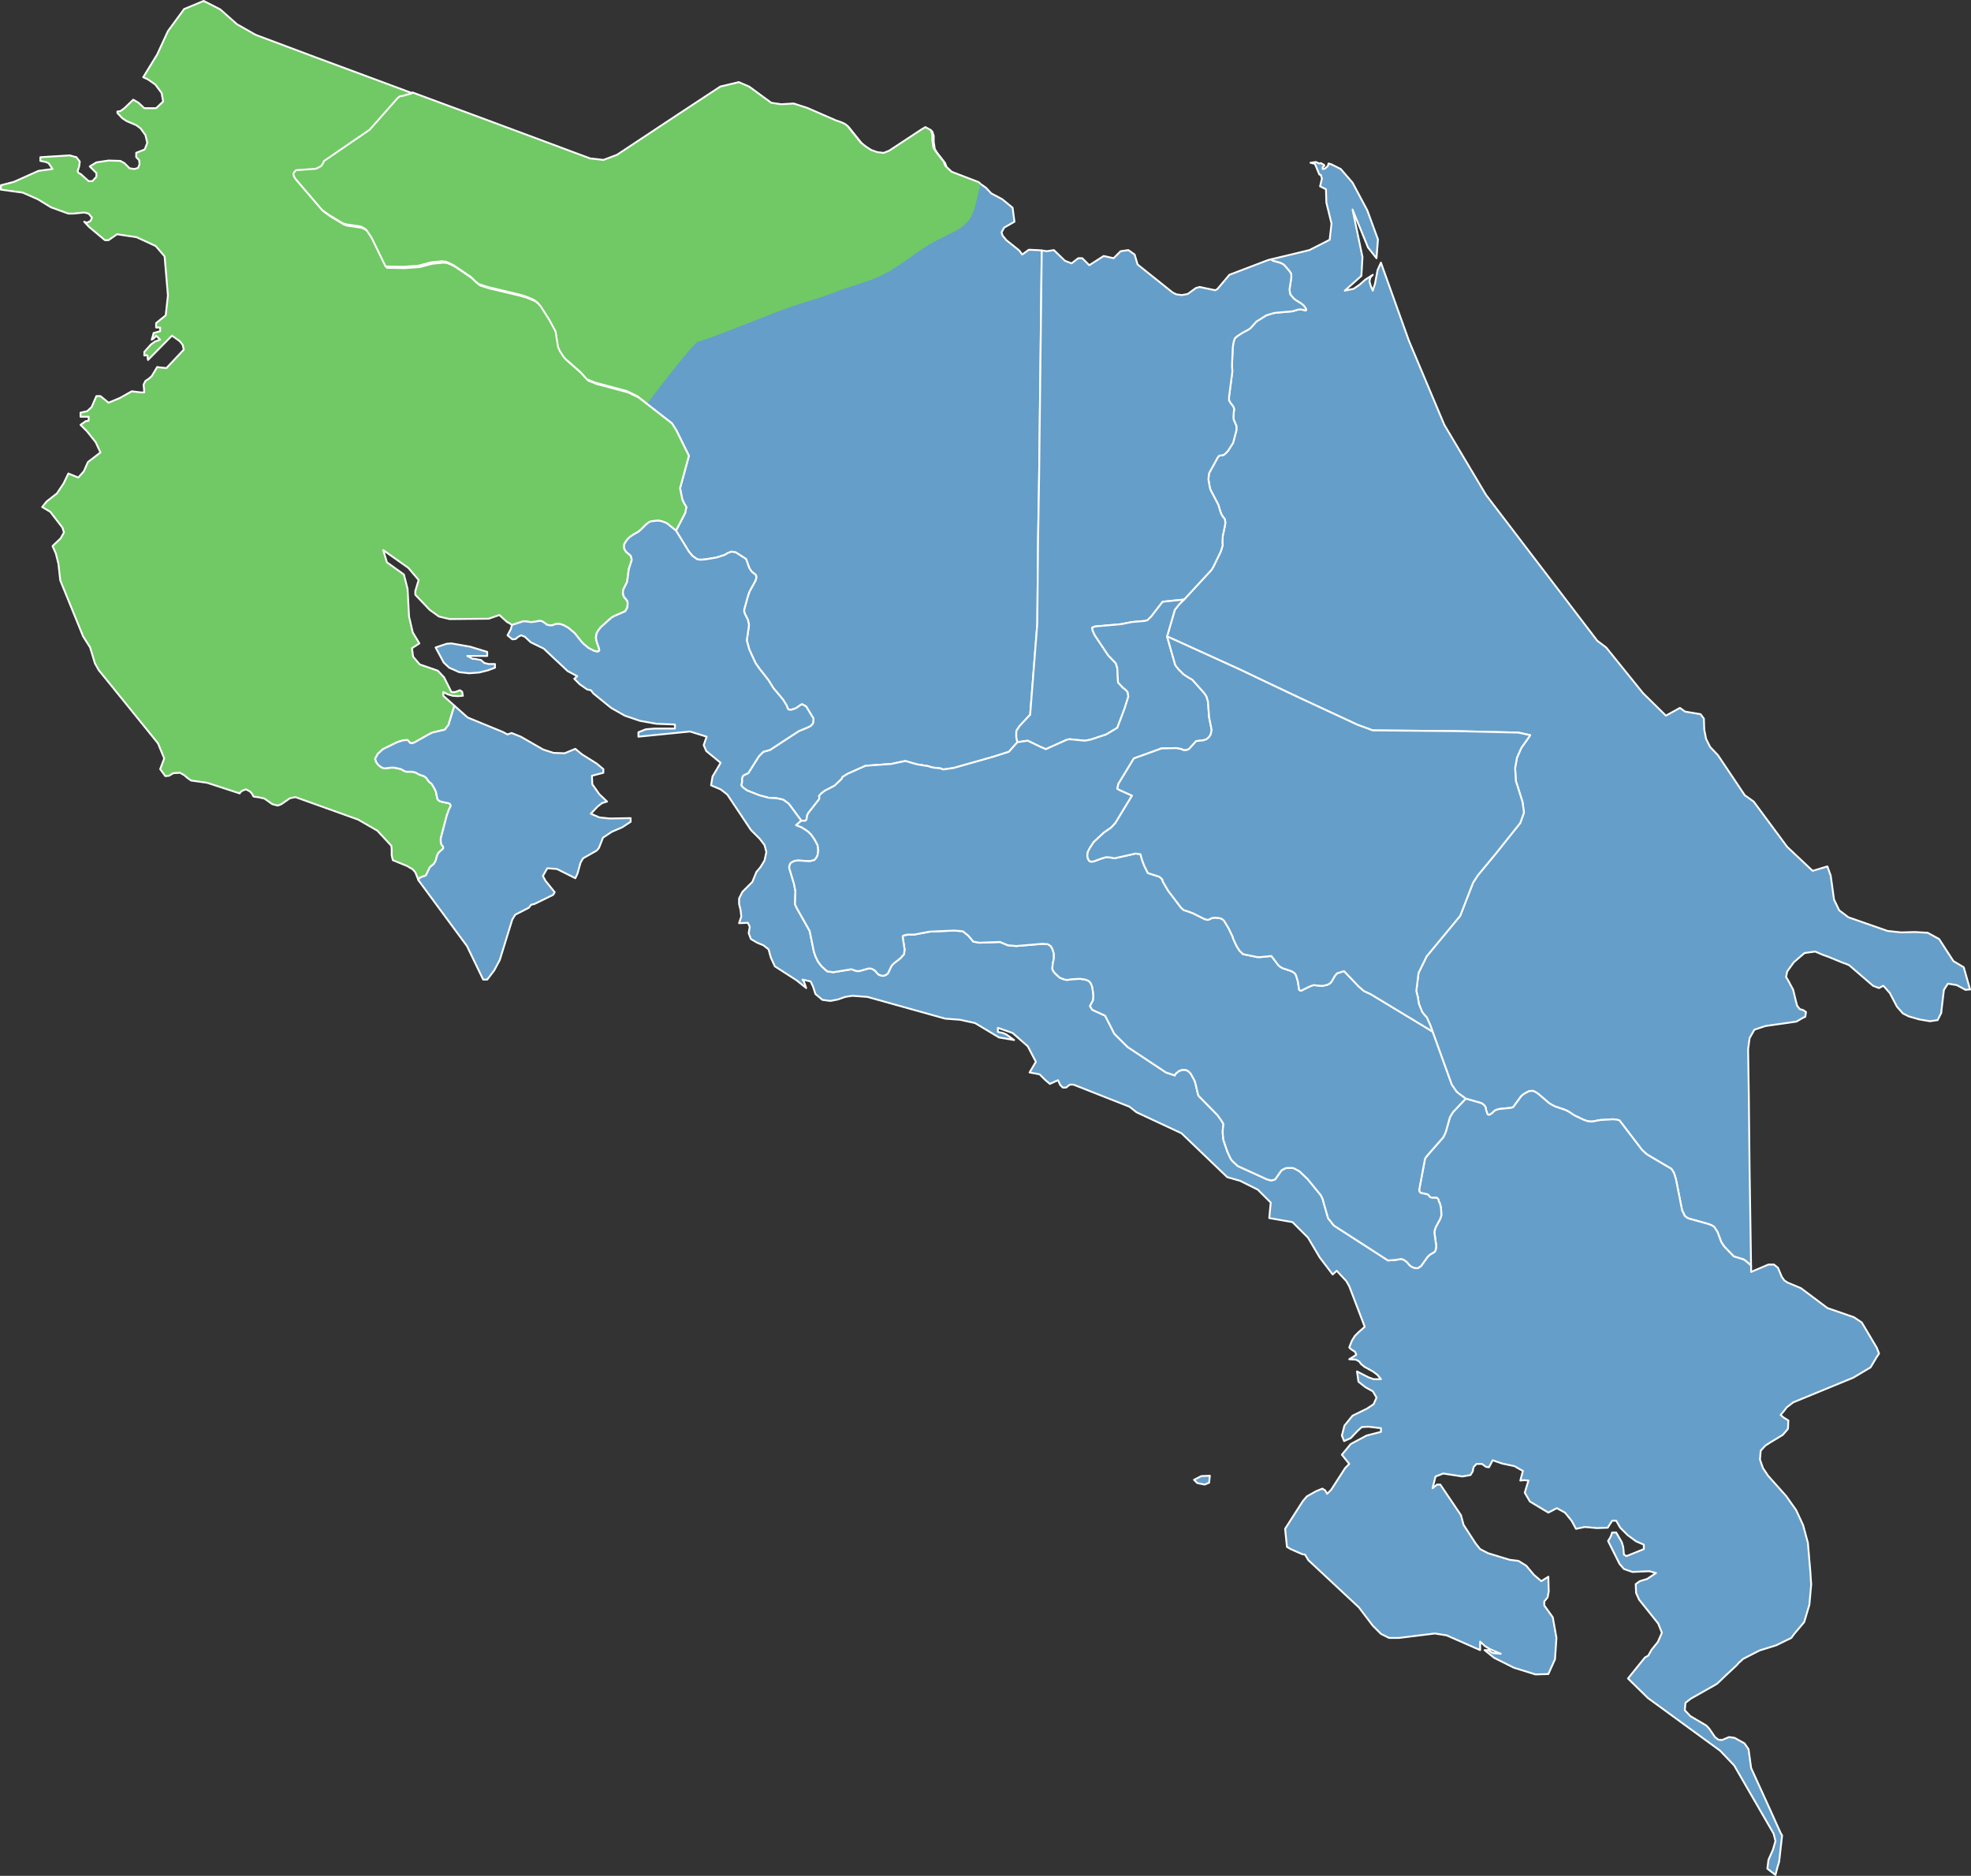
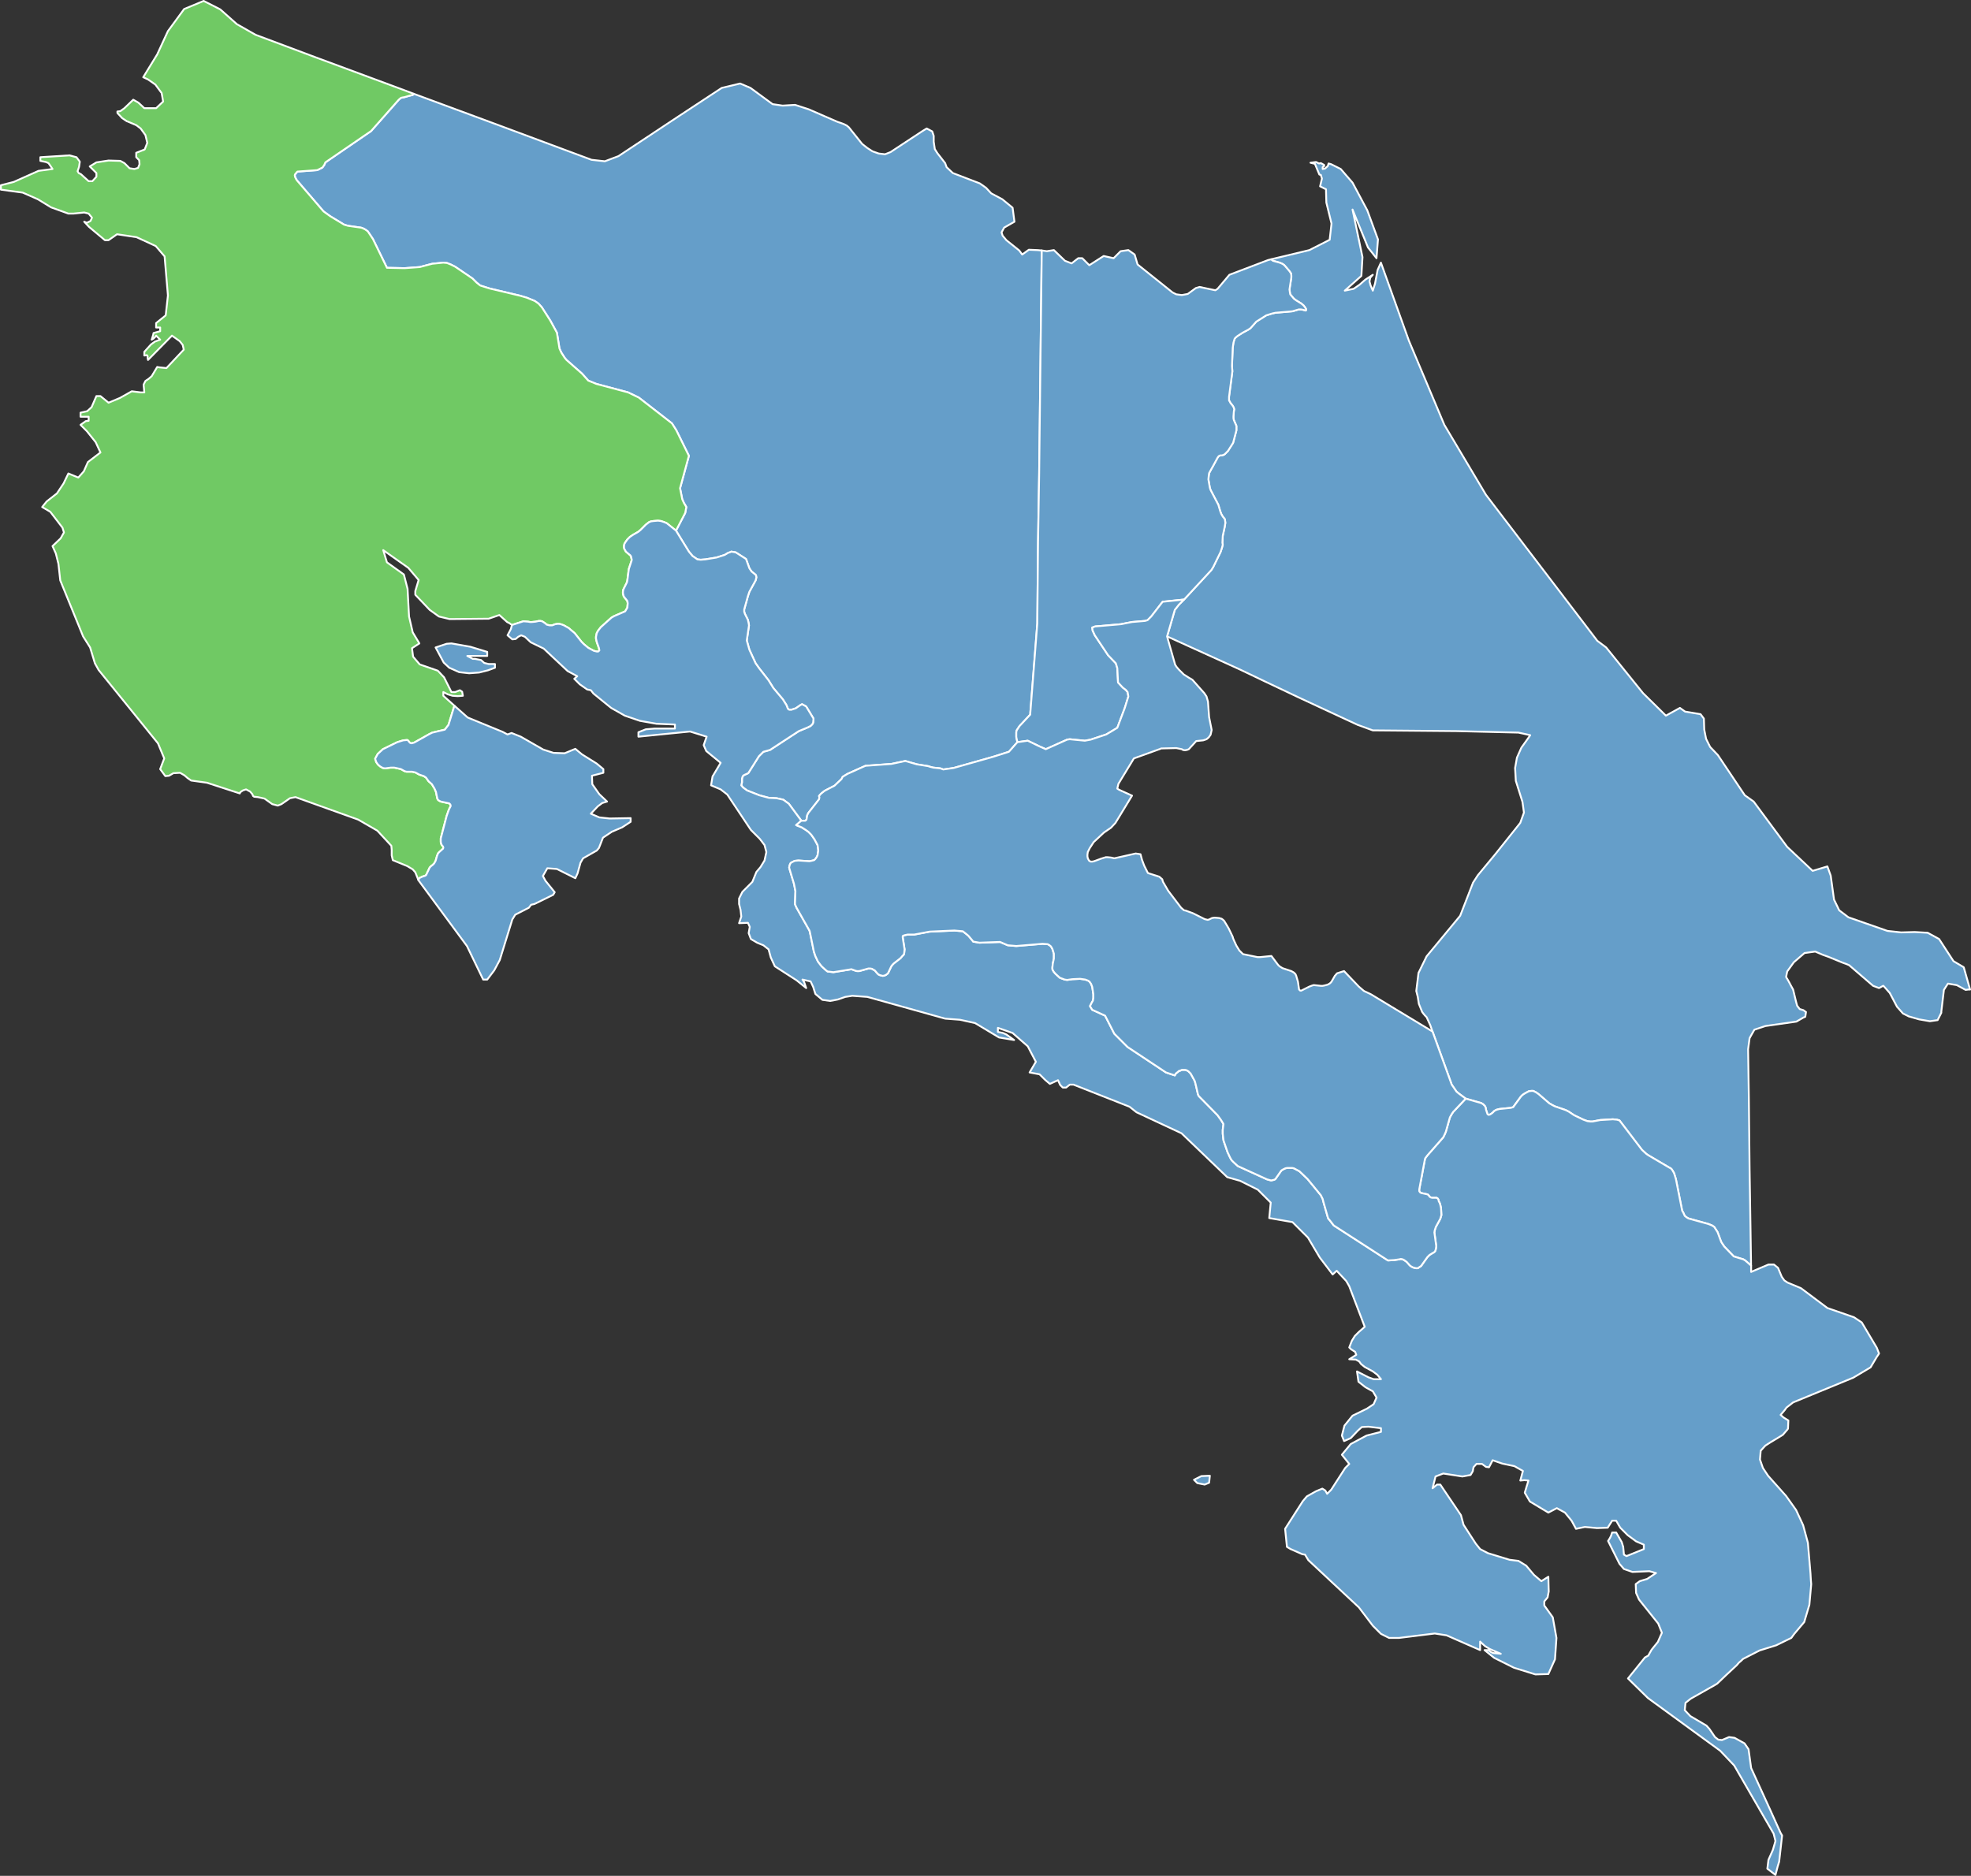
<svg xmlns="http://www.w3.org/2000/svg" xmlns:ns1="http://sodipodi.sourceforge.net/DTD/sodipodi-0.dtd" xmlns:ns2="http://www.inkscape.org/namespaces/inkscape" baseprofile="tiny" fill="#6f9c76" height="508.9" stroke="#ffffff" stroke-linecap="round" stroke-linejoin="round" stroke-width="0.5" version="1.2" viewbox="0 0 1000 1000" width="534.6" id="svg29" ns1:docname="MapaCr.svg" ns2:version="1.2.1 (9c6d41e410, 2022-07-14)" xml:space="preserve">
  <rect width="100%" height="100%" fill="#333333" stroke="none" />
  <defs id="defs33">
    <clipPath clipPathUnits="userSpaceOnUse" id="clipPath466">
-       <path style="fill:none;stroke:#000000;stroke-width:1px;stroke-linecap:butt;stroke-linejoin:miter;stroke-opacity:1" d="m -124.343,54.306 -134.83,-1.498 -7.491,62.921 85.767,48.314 32.209,-1.873 14.232,-12.734 c 0,0 13.108,-17.603 15.356,-18.726 2.247,-1.124 -6.367,2.996 6.367,-1.873 12.734,-4.869 15.73,-6.367 23.221,-8.614 7.491,-2.247 4.869,-1.873 11.985,-4.12 7.116,-2.247 8.989,-2.996 17.228,-8.989 8.24,-5.992 13.857,-5.243 15.73,-12.359 1.873,-7.116 1.873,-7.491 1.498,-16.479 -0.375,-8.989 2.996,-15.356 -3.371,-18.726 -6.367,-3.371 -13.483,-8.989 -22.846,-8.989 -9.363,0 -21.723,-0.749 -23.97,-0.749 -2.247,0 -12.359,1.498 -14.981,1.873 -2.622,0.375 -16.105,2.622 -16.105,2.622 z" id="path468" />
-     </clipPath>
+       </clipPath>
  </defs>
  <ns1:namedview id="namedview31" pagecolor="#505050" bordercolor="#eeeeee" borderopacity="1" ns2:showpageshadow="0" ns2:pageopacity="0" ns2:pagecheckerboard="0" ns2:deskcolor="#505050" showgrid="false" ns2:zoom="1.3350176" ns2:cx="228.83593" ns2:cy="232.5812" ns2:window-width="1920" ns2:window-height="1001" ns2:window-x="-9" ns2:window-y="-9" ns2:window-maximized="1" ns2:current-layer="features" />
  <g id="features" transform="translate(-179.834,-322.4)" style="display:inline">
    <path d="m 462.384,390.35 v 0.7 l -0.4,34.3 -0.3,25.8 -0.3,18.4 -0.2,22 -1.9,24.3 v 0.4 l -2.9,3.1 -0.8,1.2 -0.1,0.5 v 0.5 0.8 l 0.3,1.4 -2.3,2.6 -4.4,1.4 -10.6,3 -2.8,0.4 -0.8,-0.3 -1.9,-0.2 -0.8,-0.2 -0.6,-0.2 -3.1,-0.5 -3.1,-0.9 -3.8,0.8 -7,0.5 -4.9,2.2 -1.3,0.8 -0.1,0.2 -0.2,0.4 -1.9,1.8 -2.7,1.4 -1,0.8 -0.5,0.6 0.1,0.4 -0.1,0.5 -2.9,3.7 -0.3,0.6 -0.2,1.2 -0.3,0.3 h -1.1 l -3.4,-4.6 -1.5,-1.1 -1.8,-0.4 -2.1,-0.1 -2.6,-0.7 -3.3,-1.3 -1.1,-0.8 -0.5,-0.6 0.2,-0.8 v -1 l 0.1,-0.4 0.2,-0.4 0.3,-0.2 1.1,-0.5 2.9,-4.6 1.2,-1.2 1.8,-0.5 7.8,-5.1 2.4,-1 0.8,-0.4 0.5,-0.5 0.2,-0.4 0.1,-1.1 -2,-3.3 -1.1,-0.6 -0.4,0.2 -1.3,0.9 -1.2,0.4 h -0.5 l -0.3,-0.1 -0.2,-0.3 -0.2,-0.5 -0.1,-0.3 -1,-1.6 -2.6,-3.1 -1.3,-2.1 -2.5,-3.2 -1,-1.4 -1.7,-3.7 -0.7,-2.5 0.6,-4.1 -0.1,-0.6 -0.2,-0.9 -0.8,-1.6 -0.2,-0.6 v -0.6 l 1,-3.6 0.4,-1.2 1.7,-3.1 0.2,-0.8 -0.1,-0.6 -0.2,-0.2 -1,-0.8 -0.6,-0.9 -0.9,-2.5 -2.8,-1.8 -1.2,-0.2 -0.4,0.2 -0.4,0.1 -1,0.6 -2.2,0.7 -3,0.5 -1.3,0.1 -0.9,-0.1 -1,-0.7 -0.3,-0.2 -1,-1.2 -3.5,-5.7 2.5,-4.8 0.3,-1.6 -0.4,-0.7 -0.2,-0.3 -0.5,-1.1 -0.6,-3 2.4,-8.8 -3.4,-6.9 -1.2,-1.9 -9,-7 -2.9,-1.4 -8.6,-2.3 -2.2,-0.9 -1.7,-1.9 -4.2,-3.7 -0.5,-0.6 -0.9,-1.4 -0.5,-1.1 -0.7,-4.3 -1.8,-3.3 -2.3,-3.6 -0.9,-1 -1,-0.7 -2.2,-0.9 -1.7,-0.5 -8.4,-2 -2.5,-0.8 -1,-0.8 -1.1,-1.1 -4.7,-3.2 -1.2,-0.6 -1,-0.4 -1,-0.1 -1,0.1 -2,0.2 -3.4,0.9 -4.1,0.3 -4.8,-0.1 -3.8,-7.8 -1.4,-2.1 -0.7,-0.5 -0.4,-0.2 -0.4,-0.2 -0.4,-0.1 -3.5,-0.5 -1,-0.3 -3.8,-2.3 -1.8,-1.3 -7.2,-8.4 -0.2,-0.3 -0.3,-0.6 -0.1,-0.5 0.1,-0.3 0.6,-0.7 5.4,-0.4 1.4,-0.7 0.5,-0.7 0.3,-0.7 12.4,-8.5 7.5,-8.5 0.6,-0.5 0.4,-0.1 0.6,-0.1 1,-0.3 1.2,-0.3 0.3,-0.3 22.7,8.4 25.5,9.5 3.6,0.4 3.7,-1.4 16.3,-10.8 11.7,-7.7 5,-1.2 2.8,1.2 6,4.4 2.7,0.4 3.4,-0.2 3.7,1.2 7.8,3.4 0.9,0.3 0.8,0.3 0.8,0.4 0.6,0.5 3.6,4.5 1.4,1.1 1.4,0.9 1.7,0.6 1.7,0.2 1.5,-0.6 8.5,-5.6 1.3,-0.8 1.5,0.8 0.4,1.2 v 1.6 l 0.3,2 0.7,1.1 2.1,2.7 0.4,1.1 1.7,1.6 7.3,2.8 1.7,1.2 1.4,1.5 3,1.6 2.8,2.3 0.5,3.8 -2.1,1.2 -0.7,0.4 -0.7,1.3 0.3,0.9 0.6,0.7 0.4,0.5 3.5,2.8 0.8,1.1 1.8,-1.3 2.4,0.1 z" id="CRA" name="Alajuela" style="fill:#659ec9;fill-opacity:1" />
    <path d="m 292.084,347.85 -0.3,0.3 -1.2,0.3 -1,0.3 -0.6,0.1 -0.4,0.1 -0.6,0.5 -7.5,8.5 -12.4,8.5 -0.3,0.7 -0.5,0.7 -1.4,0.7 -5.4,0.4 -0.6,0.7 -0.1,0.3 0.1,0.5 0.3,0.6 0.2,0.3 7.2,8.4 1.8,1.3 3.8,2.3 1,0.3 3.5,0.5 0.4,0.1 0.4,0.2 0.4,0.2 0.7,0.5 1.4,2.1 3.8,7.8 4.8,0.1 4.1,-0.3 3.4,-0.9 2,-0.2 1,-0.1 1,0.1 1,0.4 1.2,0.6 4.7,3.2 1.1,1.1 1,0.8 2.5,0.8 8.4,2 1.7,0.5 2.2,0.9 1,0.7 0.9,1 2.3,3.6 1.8,3.3 0.7,4.3 0.5,1.1 0.9,1.4 0.5,0.6 4.2,3.7 1.7,1.9 2.2,0.9 8.6,2.3 2.9,1.4 9,7 1.2,1.9 3.4,6.9 -2.4,8.8 0.6,3 0.5,1.1 0.2,0.3 0.4,0.7 -0.3,1.6 -2.5,4.8 -2.5,-2 -0.7,-0.3 -0.9,-0.3 -0.8,-0.1 -1.2,0.1 -0.7,0.1 -0.5,0.2 -0.9,0.7 -1.4,1.4 -0.6,0.5 -1.4,0.8 -0.9,0.6 -0.7,0.7 -0.5,0.7 -0.3,0.5 -0.1,0.5 v 0.5 l 0.1,0.4 0.2,0.3 0.2,0.4 1.2,1 0.2,0.3 0.1,0.5 0.1,0.4 -0.1,0.4 -0.7,2.1 -0.4,3.1 -0.1,0.5 -1,2 -0.1,0.6 v 0.4 l 0.1,0.4 0.1,0.4 0.2,0.3 0.5,0.6 0.3,0.4 0.1,0.6 -0.1,1.2 -0.3,0.5 -0.3,0.5 -3,1.3 -0.7,0.4 -2.9,2.6 -0.7,0.9 -0.4,0.7 -0.2,1 v 0.5 l 0.2,0.9 0.6,1.7 0.1,0.6 -0.3,0.3 h -0.4 l -0.4,-0.1 -0.4,-0.1 -1.5,-0.8 -1.2,-1 -0.6,-0.6 -1.9,-2.4 -1.2,-1 -0.3,-0.3 -1.4,-0.8 -0.8,-0.3 -0.5,-0.1 h -0.5 l -0.6,0.1 -0.8,0.3 h -0.3 -0.4 l -0.4,-0.1 -0.4,-0.1 -0.3,-0.3 -0.6,-0.4 -0.3,-0.2 -0.5,-0.1 h -0.4 l -0.9,0.2 -1,0.1 h -0.5 l -0.5,-0.1 -1.3,-0.1 -3.1,1 -0.7,-0.5 -0.6,-0.3 -2.1,-1.9 -2.9,1 -10.6,0.1 -2.9,-0.7 -2.5,-1.8 -3.9,-4.1 v -1 l 0.9,-3 -2.8,-3.3 -6.8,-4.8 1,3.3 4.6,3.3 1,3.9 0.4,7.5 1,4.3 1.8,3 -2,1.3 0.3,2.3 1.8,2.1 4.9,1.7 1.7,1.8 2,4 h 1 l 1.3,-0.5 0.6,0.4 0.2,1.1 -1.4,0.1 -1.4,-0.1 -1.3,-0.4 -1.2,-0.6 v 1 l 3,2.7 -1.6,5.2 -1,1.3 -3.4,0.8 -0.8,0.4 -4.1,2.3 -0.7,0.2 -0.4,-0.1 -0.3,-0.3 -0.2,-0.3 -0.3,-0.2 -1.1,0.1 -1.6,0.5 -3.9,1.9 -1.4,1.3 -0.7,1.3 0.3,0.9 0.5,0.7 0.6,0.5 0.7,0.4 0.6,0.1 1.5,-0.2 h 0.5 0.5 l 1.4,0.3 0.4,0.1 0.7,0.4 0.4,0.2 0.4,0.1 h 1.5 l 0.9,0.2 1.1,0.6 1.2,0.4 0.3,0.2 0.3,0.2 0.7,1 0.9,0.8 0.4,0.7 0.2,0.3 0.2,0.4 0.3,0.7 0.2,1 0.2,0.9 0.2,0.3 0.3,0.2 0.4,0.2 2.3,0.5 0.3,0.3 0.1,0.4 -0.5,1 -0.6,1.7 -1.6,6.1 v 1 l 0.2,0.7 0.4,0.5 0.1,0.3 -0.1,0.3 -0.9,0.8 -0.4,0.4 -0.3,0.7 -0.4,1.4 -0.4,0.7 -0.4,0.4 -0.4,0.3 -0.4,0.4 -1,2.1 -0.4,0.2 -0.4,0.1 -0.9,0.4 -0.4,0.5 -0.8,-2 -0.7,-0.8 -1.5,-0.9 -3.9,-1.6 -0.3,-1.3 v -1.5 l -0.1,-1.1 -3.8,-4.1 -5.2,-3 -17,-6.1 -1.5,0.3 -2.3,1.6 -1,0.4 -1.5,-0.4 -2.1,-1.5 -1.8,-0.4 -1,-0.1 -0.3,-0.2 -0.2,-0.5 -0.6,-0.7 -1.1,-0.6 -0.9,0.3 -0.7,0.5 -0.1,0.3 -8.9,-2.9 -4.3,-0.6 -1,-0.7 -0.8,-0.7 -1.2,-0.7 -1.8,0.1 -1.2,0.7 -1,0.1 -1.4,-1.9 1.1,-2.9 -1.7,-4.1 -16.1,-19.9 -1,-1.8 -1.3,-4.3 -1.9,-3 -6.2,-15.2 -0.5,-4.5 -0.7,-2.8 -0.9,-2 2.2,-2.1 0.9,-1.6 -0.4,-1.3 -3.3,-4.3 -2.2,-1.3 1.2,-1.5 2.8,-2.2 1.8,-2.7 1.3,-2.7 2.7,1.1 1.5,-1.7 1.1,-2.5 3.4,-2.6 -1.3,-2.8 -2.4,-3 -1.7,-1.7 1,-0.7 0.4,-0.3 0.8,-0.1 v -1.1 h -2.2 v -1.1 l 1.8,-0.4 1.2,-1.1 1.3,-3 h 1.1 l 2.2,1.8 3.1,-1.3 3.2,-1.8 2.4,0.3 h 1 l -0.2,-2.1 0.5,-1 0.9,-0.6 0.8,-0.7 1.5,-2.5 0.5,0.1 2,0.2 4.7,-5 -0.3,-1.3 -0.8,-1 -2.1,-1.5 -6.5,6.6 -0.1,-0.5 v -0.5 l -0.2,-0.3 -0.7,0.1 v -1 l 1.8,-2 1.1,-0.8 1.4,-0.5 -1.1,-1.1 -0.1,0.2 -0.3,0.3 -0.3,0.3 -0.5,0.3 0.4,-1.3 0.1,-0.5 1.8,-0.5 v -1 h -1.1 v -1.2 l 2.6,-2.1 0.6,-5.4 -0.9,-10.6 -2.4,-2.8 -5.2,-2.4 -5.3,-0.8 -2.3,1.6 h -1 l -4.3,-3.6 -1.3,-1.4 0.7,0.3 1,-0.5 0.4,-0.9 -0.9,-1.1 -1.2,-0.3 -3,0.3 h -1.3 l -4.7,-1.7 -3.6,-2.2 -4.1,-1.8 -5.9,-0.8 v -1.2 l 3.5,-0.9 6.7,-3 3.8,-0.5 -0.6,-0.9 -0.5,-0.7 -0.7,-0.3 -1.5,-0.3 v -1 l 7.9,-0.5 1.9,0.5 0.9,1.2 -0.2,1.4 -0.4,1.2 0.3,0.5 0.6,0.3 2.1,1.9 h 1 l 1.1,-1.2 v -1 l -1.8,-1.8 1.8,-1.1 3.3,-0.5 3.2,0.1 1.1,0.6 1.4,1.4 1.3,0.2 1,-0.3 0.4,-1 -0.1,-1.1 -0.8,-0.8 v -1.2 l 2.3,-0.9 0.7,-1.8 -0.5,-2.1 -1.3,-1.8 -1.2,-0.9 -2.6,-1.1 -1.2,-0.8 -1.3,-1.4 v -0.4 l 0.8,-0.1 1.1,-0.8 2.4,-2.3 1.4,0.8 1.6,1.5 h 3.2 l 1.9,-1.8 -0.4,-2.3 -1.7,-2.3 -2,-1.4 -1.3,-0.6 3.8,-6.2 2.9,-6.3 4.4,-6 5.3,-2.2 4.5,2.3 4.5,4 5.1,2.9 16,6 21.3,7.9 z" id="CRG" name="Guanacaste" style="fill:#70c964;fill-opacity:1" />
    <path d="m 524.584,392.75 10.4,-2.5 5.5,-2.8 0.5,-4.4 -1.4,-5.7 -0.1,-3.6 -1.6,-0.8 0.5,-2.1 -0.3,-1 -0.4,-0.1 -1.2,-2.9 -1.2,-0.3 1.5,-0.2 0.8,0.4 0.5,-0.1 0.9,0.5 v 0.3 l -0.4,0.3 v 0.5 l 0.6,-0.1 0.8,-0.7 0.2,-0.7 0.7,0.2 2.6,1.3 3.2,3.7 4,7.5 2.9,7.9 -0.4,5.1 -2.3,-2.9 -4.2,-10.3 2.7,12.9 -0.3,5.1 -4.5,4 2.4,-0.5 1.6,-1.1 1.6,-1.4 2,-1.3 -0.7,0.8 -0.2,1 0.3,1.1 0.6,1.4 0.6,-1.9 0.7,-3.7 0.9,-2 7.6,21.2 9.6,22.8 11.3,19 30.2,39.6 2.4,1.8 10,12.4 6.2,6.1 3.8,-2.1 1.4,1 4.2,0.7 0.9,1.2 0.1,3 0.5,2.5 1.1,2.2 2.1,2.2 7.3,10.9 2.4,1.7 9.1,12.3 6.9,6.5 4,-1.2 0.9,2.5 0.9,6.5 1.4,2.9 2.5,1.9 10.6,3.7 3.7,0.4 3.7,-0.1 3.5,0.2 3.1,1.7 3.9,6 2.7,1.6 0.1,0.1 1.7,6 h -0.5 l -0.7,0.1 -2.4,-1.3 -2.4,-0.4 -0.4,0.6 -0.7,1.1 -0.7,5.9 v 0.3 l -1,2 -2.1,0.3 -2.9,-0.5 -2.8,-0.8 -1.6,-0.8 -1.5,-1.7 -0.1,-0.1 -2,-3.8 -0.1,-0.1 -1.6,-1.8 h -0.1 l -0.7,0.4 -0.4,0.2 -1.6,-0.6 -6.5,-5.6 -0.7,-0.3 -1.1,-0.4 -3.9,-1.6 -1.4,-0.5 -2.1,-0.9 -2.9,0.4 -2.9,2.5 -1.8,2.5 -0.3,1.5 0.6,1 0.8,1.5 0.5,0.9 0.8,3.3 0.3,1.1 0.7,0.9 1,0.3 0.4,0.3 0.3,0.2 -0.2,1.3 -0.5,0.2 -1.9,1.1 -8.4,1.2 -3,1 -0.8,1.4 -0.5,0.9 -0.4,3 0.2,13.3 0.2,19.2 0.4,26.2 -0.1,-0.1 -1.5,-1.3 -0.5,-0.3 -2.6,-0.8 -2.6,-2.7 -0.8,-1.2 -1,-2.7 -0.9,-1.4 -0.6,-0.4 -1,-0.4 -5.4,-1.5 -0.5,-0.3 -0.5,-0.4 -0.4,-0.9 -0.3,-0.5 -1.7,-8.6 -0.5,-1.6 -0.4,-0.7 -0.2,-0.3 -0.3,-0.3 -0.4,-0.2 -5.6,-3.3 -0.6,-0.4 -1.2,-1.1 -6.1,-8 -0.7,-0.2 -1.1,-0.1 -3.4,0.2 -2.1,0.4 h -0.6 l -0.8,-0.1 -1.1,-0.4 -2.5,-1.2 -1.5,-1 -0.8,-0.4 -2.9,-1 -0.8,-0.4 -0.3,-0.2 -0.4,-0.2 -2.9,-2.5 -0.7,-0.5 -0.8,-0.4 h -0.5 l -0.7,0.1 -1.1,0.6 -0.6,0.4 -0.4,0.4 -1.9,2.6 -0.2,0.3 -0.7,0.2 -3,0.3 -0.8,0.2 -0.6,0.3 -0.6,0.6 -0.3,0.2 -0.3,0.2 -0.4,0.1 -0.3,-0.2 -0.4,-1.2 -0.1,-0.6 -0.2,-0.4 -0.5,-0.5 -0.5,-0.3 -4.2,-1.2 -1.9,-1.4 -0.6,-0.5 -1.3,-1.9 -5.2,-14.4 -0.6,-1.7 -1,-2.2 -0.4,-0.4 -0.5,-0.6 -0.3,-0.4 -0.9,-2.2 -0.3,-1.9 -0.4,-1.6 0.6,-4.9 2.2,-4.5 9.1,-11 3.5,-9 1.3,-2 4.8,-5.8 6.7,-8.4 1,-2.8 -0.4,-2.9 -1.8,-5.7 -0.2,-3.5 0.5,-2.8 1.2,-2.7 2,-2.8 0.4,-0.6 -3.2,-0.7 -16.7,-0.4 -22.8,-0.2 -4.1,-1.5 -15.5,-7.2 -9.5,-4.5 -6.9,-3.3 -19.8,-9 2.1,-7.2 1.1,-1.4 1.4,-1.4 7.4,-8 0.5,-0.8 2,-4.1 0.4,-1.2 0.2,-0.8 -0.1,-0.5 0.1,-1.9 0.5,-2.3 0.2,-1.2 -0.1,-0.8 -0.1,-0.3 -0.5,-0.6 -0.4,-0.7 -0.3,-0.8 -0.5,-1.7 -2.1,-4 -0.2,-0.6 -0.4,-2.3 0.1,-1 0.1,-0.7 0.6,-1.1 0.4,-0.7 1.3,-2.4 0.3,-0.4 0.4,-0.2 h 0.4 l 0.4,-0.1 0.4,-0.2 0.3,-0.3 0.6,-0.6 1.4,-2.2 0.9,-3.4 v -0.8 -0.4 l -0.7,-1.6 -0.1,-0.5 v -0.5 l 0.1,-1.3 0.1,-0.6 -0.1,-0.4 -0.2,-0.4 -0.2,-0.3 -0.5,-0.6 -0.2,-0.4 -0.2,-0.3 v -1 l 0.9,-6.9 -0.1,-1.5 0.2,-4.9 0.2,-1.4 0.3,-1 0.2,-0.3 0.6,-0.5 1.4,-0.9 1.5,-0.8 0.6,-0.4 1.6,-1.8 2.7,-1.7 1.6,-0.5 0.9,-0.2 4.6,-0.4 1.7,-0.5 h 0.6 l 0.6,0.1 0.7,0.2 0.1,-0.1 v -0.3 l -0.3,-0.5 -0.4,-0.5 -0.6,-0.5 -1.3,-0.8 -0.7,-0.5 -0.5,-0.6 -0.5,-0.6 -0.1,-0.6 -0.1,-0.7 0.5,-3.3 v -0.5 l -0.1,-0.6 -0.5,-0.7 -0.6,-0.7 -0.7,-0.8 -0.4,-0.3 -0.4,-0.2 -0.5,-0.2 -1.8,-0.5 z" id="CRL" name="Limón" style="fill:#659ec9;fill-opacity:1" />
    <path d="m 363.184,466.35 3.5,5.7 1,1.2 0.3,0.2 1,0.7 0.9,0.1 1.3,-0.1 3,-0.5 2.2,-0.7 1,-0.6 0.4,-0.1 0.4,-0.2 1.2,0.2 2.8,1.8 0.9,2.5 0.6,0.9 1,0.8 0.2,0.2 0.1,0.6 -0.2,0.8 -1.7,3.1 -0.4,1.2 -1,3.6 v 0.6 l 0.2,0.6 0.8,1.6 0.2,0.9 0.1,0.6 -0.6,4.1 0.7,2.5 1.7,3.7 1,1.4 2.5,3.2 1.3,2.1 2.6,3.1 1,1.6 0.1,0.3 0.2,0.5 0.2,0.3 0.3,0.1 h 0.5 l 1.2,-0.4 1.3,-0.9 0.4,-0.2 1.1,0.6 2,3.3 -0.1,1.1 -0.2,0.4 -0.5,0.5 -0.8,0.4 -2.4,1 -7.8,5.1 -1.8,0.5 -1.2,1.2 -2.9,4.6 -1.1,0.5 -0.3,0.2 -0.2,0.4 -0.1,0.4 v 1 l -0.2,0.8 0.5,0.6 1.1,0.8 3.3,1.3 2.6,0.7 2.1,0.1 1.8,0.4 1.5,1.1 3.4,4.6 -1.4,1.2 1.5,0.6 1.1,0.7 0.7,0.5 0.5,0.5 0.3,0.3 0.9,1.3 0.8,1.5 0.1,0.6 0.1,0.9 -0.2,1.3 -0.3,0.6 -0.3,0.4 -0.3,0.3 -0.4,0.1 -0.4,0.1 -0.5,0.1 -3,-0.2 -1,0.1 -0.4,0.2 -0.4,0.2 -0.3,0.2 -0.2,0.4 -0.1,0.3 -0.1,0.5 0.1,0.4 1.2,4 0.4,2 -0.1,3.1 v 0.5 l 0.4,0.9 3.5,6.2 0.1,0.3 1.1,5.4 0.4,1.2 0.7,1.5 1,1.3 1.1,1 0.5,0.4 1.6,0.2 4.9,-0.8 1.1,0.4 0.4,0.1 h 0.6 l 2.5,-0.7 h 0.5 l 0.5,0.1 0.3,0.2 0.4,0.2 0.7,0.8 0.3,0.3 0.4,0.2 0.4,0.1 0.4,0.1 0.5,-0.1 0.4,-0.2 0.5,-0.4 0.9,-1.9 0.3,-0.4 0.4,-0.4 1.8,-1.4 0.5,-0.6 0.4,-0.4 0.1,-0.4 0.1,-1 -0.5,-3.2 v -0.4 l 0.4,-0.2 0.9,-0.2 h 1.8 l 4.2,-0.8 6.7,-0.3 2.3,0.2 0.9,0.7 0.6,0.5 1.1,1.3 0.2,0.3 1.7,0.3 5.6,-0.2 2.1,0.9 2.3,0.2 7.1,-0.6 1.4,0.1 0.4,0.2 0.5,0.4 0.4,0.7 0.4,1.3 v 0.7 0.6 l -0.3,1.4 -0.1,1 v 0.5 l 0.3,0.6 0.5,0.6 1.2,1.1 1.3,0.5 0.7,0.1 1.4,-0.2 2.1,-0.1 1.4,0.2 0.8,0.3 0.4,0.3 0.4,0.6 0.3,0.8 0.3,2 v 1 l -0.1,0.7 -0.4,0.7 -0.4,0.8 0.6,1 3.5,1.6 2.5,4.9 3.6,3.6 10.4,6.9 2.4,0.8 0.2,-0.4 0.3,-0.3 0.3,-0.2 0.3,-0.3 0.4,-0.1 0.4,-0.2 h 0.4 0.5 l 0.4,0.1 0.5,0.3 0.6,0.6 1.1,2 0.2,0.7 0.7,3 0.2,0.4 5.1,5.2 1,1.4 0.6,1 -0.2,1.6 v 1 l 0.2,1.8 1.1,3.2 0.7,1.5 0.4,0.7 0.6,0.6 1.1,1 7.9,3.6 1.1,0.3 0.5,-0.1 0.4,-0.1 0.3,-0.2 0.2,-0.3 1.4,-2 0.3,-0.2 0.4,-0.2 0.4,-0.2 0.5,-0.1 h 0.5 0.4 0.4 l 0.5,0.1 1.5,0.8 2.2,2.1 3.6,4.4 0.5,1 0.1,0.4 0.1,0.4 1.2,4.2 0.1,0.3 0.5,0.6 1,1.3 14.4,9.3 0.3,0.2 1.7,-0.1 1.4,-0.2 0.4,-0.1 0.5,0.1 0.4,0.2 0.7,0.5 0.7,0.8 0.3,0.3 0.7,0.4 0.4,0.1 0.4,0.1 h 0.5 l 0.3,-0.2 0.3,-0.2 0.3,-0.2 1.7,-2.4 0.6,-0.6 0.5,-0.3 0.3,-0.2 0.4,-0.2 0.3,-0.3 0.2,-0.6 0.1,-0.8 -0.5,-3.7 0.1,-0.6 0.3,-0.9 1.2,-2.2 0.3,-1 -0.1,-1.9 -0.2,-0.9 -0.2,-0.6 -0.2,-0.3 -0.1,-0.5 -0.2,-0.3 -0.3,-0.2 h -0.4 -0.4 -0.4 l -0.4,-0.1 -0.3,-0.2 -0.2,-0.3 -0.3,-0.3 -0.4,-0.1 -1.4,-0.3 -0.3,-0.2 -0.2,-0.3 v -0.5 l 1.5,-8 0.1,-0.4 0.6,-0.8 4.3,-4.9 0.3,-0.6 0.4,-0.9 1.1,-3.9 0.5,-0.9 0.4,-0.6 3.4,-3.6 4.2,1.2 0.5,0.3 0.5,0.5 0.2,0.4 0.1,0.6 0.4,1.2 0.3,0.2 0.4,-0.1 0.3,-0.2 0.3,-0.2 0.6,-0.6 0.6,-0.3 0.8,-0.2 3,-0.3 0.7,-0.2 0.2,-0.3 1.9,-2.6 0.4,-0.4 0.6,-0.4 1.1,-0.6 0.7,-0.1 h 0.5 l 0.8,0.4 0.7,0.5 2.9,2.5 0.4,0.2 0.3,0.2 0.8,0.4 2.9,1 0.8,0.4 1.5,1 2.5,1.2 1.1,0.4 0.8,0.1 h 0.6 l 2.1,-0.4 3.4,-0.2 1.1,0.1 0.7,0.2 6.1,8 1.2,1.1 0.6,0.4 5.6,3.3 0.4,0.2 0.3,0.3 0.2,0.3 0.4,0.7 0.5,1.6 1.7,8.6 0.3,0.5 0.4,0.9 0.5,0.4 0.5,0.3 5.4,1.5 1,0.4 0.6,0.4 0.9,1.4 1,2.7 0.8,1.2 2.6,2.7 2.6,0.8 0.5,0.3 1.5,1.3 0.1,0.1 v 1.7 l 4.7,-2 h 1.5 l 1.1,0.9 0.5,1.2 0.5,1.2 0.7,1 0.9,0.6 3.6,1.5 7.2,5.4 7.2,2.5 2.1,1.4 4.1,6.9 0.5,1.3 0.1,0.2 -0.1,0.2 -0.6,0.9 -1.6,2.7 -4.7,2.8 -16.3,6.7 -1.8,1.4 -0.5,0.7 -1.1,1.3 0.8,0.7 1.3,0.8 -0.1,2.2 -0.1,0.2 -1.3,1.5 -1.3,0.8 -2,1.2 -1.4,0.9 -0.2,0.2 -1.1,1.2 -0.2,2.4 0.8,2.3 1.4,2.1 4.9,5.5 2.7,3.8 1.9,4.1 1.3,4.8 0.7,8.3 0.1,1.8 0.1,1.1 -0.5,5.6 -1.4,4.7 -2.7,3.2 -0.8,1.1 -4.1,2 -4.5,1.4 -4.5,2.3 -0.5,0.5 -0.6,0.5 -0.6,0.7 -2.9,2.7 -2.4,2.3 -1,0.6 -0.9,0.5 -5.3,3 -1,0.8 -0.4,0.3 -0.2,2 1.5,1.6 4.4,2.6 0.8,0.9 1.5,2.2 0.9,0.7 1,0.1 1.9,-0.8 1.5,0.2 2.7,1.5 1.1,1.6 0.7,5.1 5.2,11.4 2.7,6 0.1,0.2 0.4,0.7 -0.8,7.1 -0.4,1.3 -0.6,2.3 -2.2,-1.7 0.3,-2.4 1.2,-2.7 0.7,-2.4 -0.5,-2 -10.7,-18.5 -3.8,-4 -19.6,-14.3 -5.4,-5.3 4.6,-5.7 0.9,-0.5 0.9,-1.6 1.7,-2.1 1.1,-2.5 -1,-2.5 -5.2,-6.5 -0.8,-1.8 -0.1,-2.4 1.1,-0.8 2,-0.6 2.4,-1.6 -1.8,-0.5 -4.6,0.2 -2.3,-0.8 -1.2,-1.4 -3.1,-6.2 0.5,-0.8 0.3,-0.6 0.3,-0.9 h 1.1 l 1.5,2.6 0.4,1.3 0.2,2.1 0.7,0.4 4.7,-1.9 v -1.2 l -2.1,-0.9 -2.3,-1.7 -2,-2 -1.1,-1.9 h -1.1 l -1.2,1.9 -2.9,0.1 -3.3,-0.3 -2.4,0.5 -1.2,-2.2 -1.8,-2.2 -2.2,-1.2 -2.3,1.2 -5,-3 -1.4,-2.4 1,-3.3 -1.1,-0.1 -1.1,0.1 0.7,-2.6 -2.3,-1.3 -3.3,-0.7 -2.6,-0.9 -1,1.9 -0.8,-0.1 -1.1,-0.8 h -1.5 l -0.8,0.9 -0.2,1.1 -0.6,1 -2.2,0.4 -5.2,-0.8 -2.1,0.8 -0.8,3.2 1.2,-1 h 0.9 l 5.6,8.3 0.7,2.6 3.3,5.1 1.2,1.5 2.1,1.1 5.9,1.8 2.4,0.3 2.1,1.3 2.1,2.5 2,1.7 1.9,-1.2 0.1,4 -0.3,1.6 -0.9,1.1 v 1.1 l 2.3,3.2 1,5.6 -0.4,5.8 -1.8,4 -3.5,0.1 -5.8,-1.8 -5.4,-2.7 -2.6,-2.1 h 1 l 0.7,0.5 0.6,0.3 2.1,0.2 -3,-1.3 -1.3,-0.8 -1.3,-1.2 v 2.3 l -9.1,-4 -3.2,-0.5 -9.7,1.2 h -2.7 l -2.2,-1.1 -2.2,-2.2 -3.8,-5 -13.7,-12.8 -0.9,-1.5 -0.7,-0.1 -3.2,-1.4 -1,-0.6 -0.5,-4.9 4.8,-7.5 1.1,-1.3 2.5,-1.4 1.7,-0.7 0.8,0.5 0.5,0.9 1.1,-1.1 3.8,-5.9 1.1,-1.1 -2,-2.5 2.4,-2.9 4.3,-2.3 3.9,-1 v -1 l -3.4,-0.4 -1.8,0.1 -1.1,1 -1.9,2 -1.8,0.8 -0.6,-1.5 0.7,-2.7 2.2,-2.7 3.9,-1.9 1.8,-1.2 0.8,-1.8 -1,-1.7 -2,-1.1 -1.9,-1.5 -0.4,-2.8 3.1,1.6 1.4,0.5 h 2 l -1,-1.2 -1.2,-0.9 -2.2,-1.2 -1,-0.8 -0.5,-0.7 -0.9,-0.5 -1.8,-0.1 1.9,-1.2 -0.3,-0.8 -1.1,-0.7 -0.5,-0.5 0.7,-1.8 0.8,-1.3 1.1,-1.1 1.6,-1.4 -4.2,-11 -0.8,-1.4 -2.6,-2.8 -1.1,1 -3.5,-4.6 -3.2,-5.4 -4.2,-4.2 -6.3,-1.1 0.4,-4.2 -3.5,-3.5 -4.8,-2.4 -3.5,-1 -12.4,-11.9 -12.2,-5.7 -1.9,-1.5 -15.2,-6 h -1 l -1,0.8 h -0.9 l -0.7,-0.7 -0.6,-1.3 -2.2,1 -1.3,-1.1 -1.5,-1.5 -2.7,-0.5 1.7,-2.9 -2.2,-4.2 -4.1,-3.6 -4,-1.4 v 1.1 l 1.4,0.3 0.9,0.4 2.1,1.5 -4.1,-0.7 -6.5,-3.9 -4.1,-0.9 -4,-0.3 -21.1,-5.9 -4.1,-0.3 -1.9,0.3 -2,0.7 -2.1,0.4 -2.1,-0.3 -1.9,-1.6 -0.6,-1.9 -0.7,-1.5 -2.2,-0.5 0.4,0.6 0.2,0.5 0.4,1.2 -2.6,-2.1 -5.9,-3.8 -1.1,-2.4 -0.6,-2.2 -1.4,-1.1 -1.7,-0.7 -1.7,-1 -0.6,-1.6 0.3,-1.7 -0.5,-1.1 -2.4,0.1 0.6,-1.8 -0.2,-1.8 -0.4,-1.6 v -1.5 l 0.9,-1.8 2.7,-2.7 1.1,-2.7 1.1,-1.3 1.1,-1.8 0.5,-2.3 -0.5,-1.9 -1.3,-1.7 -2.4,-2.4 -6.4,-9.6 -1.8,-1.4 -2.6,-1.1 0.4,-2.4 2.2,-3.7 -3.9,-3.2 -0.7,-1.6 0.8,-2.3 -4.5,-1.4 -14,1.4 v -1.2 l 2,-0.8 2.4,-0.2 h 5.5 v -1.1 l -5,-0.2 -4.5,-0.8 -4.1,-1.4 -3.7,-2.1 -4.8,-3.9 -0.7,-0.9 -1,-0.2 -2,-1.4 -1.5,-1.5 0.8,-0.7 -2.6,-1.4 -6.5,-6.1 -3.5,-1.7 -1.6,-1.5 -1,-0.4 -0.8,0.4 -0.7,0.6 -0.9,0.1 -1.3,-1.1 0.9,-1.7 0.3,-1.1 3.1,-1 1.3,0.1 0.5,0.1 h 0.5 l 1,-0.1 0.9,-0.2 h 0.4 l 0.5,0.1 0.3,0.2 0.6,0.4 0.3,0.3 0.4,0.1 0.4,0.1 h 0.4 0.3 l 0.8,-0.3 0.6,-0.1 h 0.5 l 0.5,0.1 0.8,0.3 1.4,0.8 0.3,0.3 1.2,1 1.9,2.4 0.6,0.6 1.2,1 1.5,0.8 0.4,0.1 0.4,0.1 h 0.4 l 0.3,-0.3 -0.1,-0.6 -0.6,-1.7 -0.2,-0.9 v -0.5 l 0.2,-1 0.4,-0.7 0.7,-0.9 2.9,-2.6 0.7,-0.4 3,-1.3 0.3,-0.5 0.3,-0.5 0.1,-1.2 -0.1,-0.6 -0.3,-0.4 -0.5,-0.6 -0.2,-0.3 -0.1,-0.4 -0.1,-0.4 v -0.4 l 0.1,-0.6 1,-2 0.1,-0.5 0.4,-3.1 0.7,-2.1 0.1,-0.4 -0.1,-0.4 -0.1,-0.5 -0.2,-0.3 -1.2,-1 -0.2,-0.4 -0.2,-0.3 -0.1,-0.4 v -0.5 l 0.1,-0.5 0.3,-0.5 0.5,-0.7 0.7,-0.7 0.9,-0.6 1.4,-0.8 0.6,-0.5 1.4,-1.4 0.9,-0.7 0.5,-0.2 0.7,-0.1 1.2,-0.1 0.8,0.1 0.9,0.3 0.7,0.3 z m -69.9,94.7 0.4,-0.5 0.9,-0.4 0.4,-0.1 0.4,-0.2 1,-2.1 0.4,-0.4 0.4,-0.3 0.4,-0.4 0.4,-0.7 0.4,-1.4 0.3,-0.7 0.4,-0.4 0.9,-0.8 0.1,-0.3 -0.1,-0.3 -0.4,-0.5 -0.2,-0.7 v -1 l 1.6,-6.1 0.6,-1.7 0.5,-1 -0.1,-0.4 -0.3,-0.3 -2.3,-0.5 -0.4,-0.2 -0.3,-0.2 -0.2,-0.3 -0.2,-0.9 -0.2,-1 -0.3,-0.7 -0.2,-0.4 -0.2,-0.3 -0.4,-0.7 -0.9,-0.8 -0.7,-1 -0.3,-0.2 -0.3,-0.2 -1.2,-0.4 -1.1,-0.6 -0.9,-0.2 h -1.5 l -0.4,-0.1 -0.4,-0.2 -0.7,-0.4 -0.4,-0.1 -1.4,-0.3 h -0.5 -0.5 l -1.5,0.2 -0.6,-0.1 -0.7,-0.4 -0.6,-0.5 -0.5,-0.7 -0.3,-0.9 0.7,-1.3 1.4,-1.3 3.9,-1.9 1.6,-0.5 1.1,-0.1 0.3,0.2 0.2,0.3 0.3,0.3 0.4,0.1 0.7,-0.2 4.1,-2.3 0.8,-0.4 3.4,-0.8 1,-1.3 1.6,-5.2 3.6,3.2 9.5,3.9 1.3,0.7 1.1,-0.4 2.5,1 6.1,3.5 2.8,0.9 3,0.1 2.9,-1.2 1.8,1.5 4,2.5 1.8,1.5 v 1 l -3.1,0.8 0.1,2.3 1.9,2.7 2.1,2 -1.3,0.4 -1.2,0.9 -1.9,2 2.3,1 2.8,0.3 5.7,-0.1 v 1 l -2.3,1.5 -2.8,1.2 -2.4,1.6 -1.1,2.8 -0.6,0.7 -3.7,2.1 -0.7,1.2 -0.8,2.9 -0.6,1.3 -5,-2.5 -2.6,-0.2 -1.2,2.1 0.7,1.3 2.5,3.1 -0.4,0.7 -5.1,2.5 -0.9,0.2 -0.6,0.8 -3.7,1.9 -0.8,1.3 -3.4,11 -1.5,2.8 -1.9,2.5 h -1.1 l -4.4,-9.1 -13.2,-17.9 z m 15.4,-59.9 1.6,0.3 0.9,0.8 1.2,0.3 h 1.7 v 1 l -1.9,0.7 -2.4,0.6 -2.7,0.2 -2.7,-0.3 -2.7,-1.2 -1.5,-1.4 -2.2,-4.1 3,-1 1.3,-0.1 5.1,0.9 4.6,1.4 v 1.1 h -5.4 l 1.5,0.8 z m 195,222.7 2,-1 2.3,-0.1 -0.2,1.9 -1.2,0.5 -2,-0.4 z" id="CRP" name="Puntarenas" ns1:nodetypes="ccccccccccccccccccccccccccccccccccccccccccccccccccccccccccccccccccccccccccccccccccccccccccccccccccccccccccccccccccccccccccccccccccccccccccccccccccccccccccccccccccccccccccccccccccccccccccccccccccccccccccccccccccccccccccccccccccccccccccccccccccccccccccccccccccccccccccccccccccccccccccccccccccccccccccccccccccccccccccccccccccccccccccccccccccccccccccccccccccccccccccccccccccccccccccccccccccccccccccccccccccccccccccccccccccccccccccccccccccccccccccccccccccccccccccccccccccccccccccccccccccccccccccccccccccccccccccccccccccccccccccccccccccccccccccccccccccccccccccccccccccccccccccccccccccccccccccccccccccccccccccccccccccccccccccccccccccccccccccccccccccccccccccccccccccccccccccccccccccccccccccccccccccccccccccccccccccccccccccccccccccccccccccccccccccccccccccccccccccccccccccccccccccccccccccccccccccccccccccccccccccccccccccccccccccccccccccccccccccccccccccccccccccccccccccccccccccccccccccccccccccccccccccccccccccccccccccccccccccccccccccccccccccccccccccc" style="fill:#659ec9;fill-opacity:1" />
    <path d="m 455.784,523.75 -0.3,-1.4 v -0.8 -0.5 l 0.1,-0.5 0.8,-1.2 2.9,-3.1 v -0.4 l 1.9,-24.3 0.2,-22 0.3,-18.4 0.3,-25.8 0.4,-34.3 v -0.7 l 1.4,0.2 1.9,-0.3 3,2.9 1.8,0.7 1.8,-1.4 h 1.1 l 1.9,1.9 3.9,-2.5 2.7,0.6 1.9,-1.9 2.1,-0.3 1.7,1.2 0.8,2.7 9.5,7.6 1,0.5 1.5,0.2 1.6,-0.3 2.2,-1.6 1,-0.3 4.3,0.9 0.6,-0.4 3.2,-3.8 10.5,-4 0.8,-0.2 0.5,0.4 1.8,0.5 0.5,0.2 0.4,0.2 0.4,0.3 0.7,0.8 0.6,0.7 0.5,0.7 0.1,0.6 v 0.5 l -0.5,3.3 0.1,0.7 0.1,0.6 0.5,0.6 0.5,0.6 0.7,0.5 1.3,0.8 0.6,0.5 0.4,0.5 0.3,0.5 v 0.3 l -0.1,0.1 -0.7,-0.2 -0.6,-0.1 h -0.6 l -1.7,0.5 -4.6,0.4 -0.9,0.2 -1.6,0.5 -2.7,1.7 -1.6,1.8 -0.6,0.4 -1.5,0.8 -1.4,0.9 -0.6,0.5 -0.2,0.3 -0.3,1 -0.2,1.4 -0.2,4.9 0.1,1.5 -0.9,6.9 v 1 l 0.2,0.3 0.2,0.4 0.5,0.6 0.2,0.3 0.2,0.4 0.1,0.4 -0.1,0.6 -0.1,1.3 v 0.5 l 0.1,0.5 0.7,1.6 v 0.4 0.8 l -0.9,3.4 -1.4,2.2 -0.6,0.6 -0.3,0.3 -0.4,0.2 -0.4,0.1 h -0.4 l -0.4,0.2 -0.3,0.4 -1.3,2.4 -0.4,0.7 -0.6,1.1 -0.1,0.7 -0.1,1 0.4,2.3 0.2,0.6 2.1,4 0.5,1.7 0.3,0.8 0.4,0.7 0.5,0.6 0.1,0.3 0.1,0.8 -0.2,1.2 -0.5,2.3 -0.1,1.9 0.1,0.5 -0.2,0.8 -0.4,1.2 -2,4.1 -0.5,0.8 -7.4,8 -5.8,0.6 -3.1,4 -1,1 -0.7,0.2 -3.5,0.3 -3.1,0.6 -6.9,0.6 -0.8,0.3 0.1,0.8 0.6,1.3 3.6,5.4 2.1,2.2 0.4,1.3 0.2,3.9 1.3,1.4 0.8,0.6 0.5,0.6 0.2,1.2 -1,3.2 -2,5.3 -3,1.8 -4.2,1.4 -1.6,0.3 -4.1,-0.4 -0.7,0.1 -5.8,2.6 -1.8,-0.8 -3.1,-1.5 z" id="CRH" name="Heredia" style="fill:#659ec9;fill-opacity:1" />
    <path d="m 397.184,545.05 h 1.1 l 0.3,-0.3 0.2,-1.2 0.3,-0.6 2.9,-3.7 0.1,-0.5 -0.1,-0.4 0.5,-0.6 1,-0.8 2.7,-1.4 1.9,-1.8 0.2,-0.4 0.1,-0.2 1.3,-0.8 4.9,-2.2 7,-0.5 3.8,-0.8 3.1,0.9 3.1,0.5 0.6,0.2 0.8,0.2 1.9,0.2 0.8,0.3 2.8,-0.4 10.6,-3 4.4,-1.4 2.3,-2.6 2.8,-0.4 3.1,1.5 1.8,0.8 5.8,-2.6 0.7,-0.1 4.1,0.4 1.6,-0.3 4.2,-1.4 3,-1.8 2,-5.3 1,-3.2 -0.2,-1.2 -0.5,-0.6 -0.8,-0.6 -1.3,-1.4 -0.2,-3.9 -0.4,-1.3 -2.1,-2.2 -3.6,-5.4 -0.6,-1.3 -0.1,-0.8 0.8,-0.3 6.9,-0.6 3.1,-0.6 3.5,-0.3 0.7,-0.2 1,-1 3.1,-4 5.8,-0.6 -1.4,1.4 -1.1,1.4 -2.1,7.2 2.2,7.7 0.4,0.6 0.6,0.7 1.3,1.3 1.4,0.9 0.7,0.4 0.3,0.2 3.2,3.6 0.6,0.9 0.4,1.4 0.3,4.2 0.7,3.5 -0.3,1.3 -0.5,0.7 -0.6,0.5 -0.9,0.3 -1.9,0.2 -2,2.2 -0.5,0.2 -0.6,0.1 -0.5,-0.1 -0.3,-0.2 -1.5,-0.3 -4.1,0.1 -0.2,0.1 -7.2,2.6 -4.2,6.9 -0.3,1.3 0.3,0.2 0.6,0.3 3.1,1.4 -4.5,7.4 -1.2,1.3 -1.9,1.3 -2.8,2.6 -1.1,1.7 -0.5,1 -0.1,0.7 v 0.5 l 0.1,0.5 0.2,0.4 0.2,0.3 0.4,0.2 h 0.4 l 0.5,-0.1 1.9,-0.7 1.3,-0.4 h 0.4 l 1,0.1 0.9,0.2 5.8,-1.3 1.3,0.2 0.4,1.5 0.3,0.8 0.3,0.8 1,2 3.1,1 0.8,0.7 0.1,0.4 0.1,0.3 1.4,2.4 3.5,4.6 0.8,0.7 0.5,0.1 1.9,0.7 3.2,1.6 0.8,0.2 0.4,-0.1 0.4,-0.2 0.4,-0.2 0.7,-0.1 1.2,0.1 0.7,0.2 0.4,0.3 0.3,0.3 1.2,2 1.1,2.3 0.1,0.4 0.3,0.7 0.6,1.3 0.8,1.3 0.6,0.6 0.4,0.4 0.5,0.1 3.4,0.7 h 0.8 l 3,-0.3 1.8,2.4 0.4,0.4 0.8,0.5 2.4,0.8 0.7,0.4 0.4,0.4 0.2,0.4 0.5,1.7 0.3,2.1 0.3,0.3 h 0.3 l 2.2,-1.1 0.8,-0.3 0.4,-0.1 1.9,0.2 h 0.5 l 0.5,-0.1 0.4,-0.1 0.4,-0.1 0.4,-0.2 0.3,-0.2 0.3,-0.3 0.2,-0.3 0.8,-1.4 0.6,-0.7 1.9,-0.6 4,4.2 1.4,1.2 1.5,0.7 0.4,0.2 16.7,10.1 5.2,14.4 1.3,1.9 0.6,0.5 1.9,1.4 -3.4,3.6 -0.4,0.6 -0.5,0.9 -1.1,3.9 -0.4,0.9 -0.3,0.6 -4.3,4.9 -0.6,0.8 -0.1,0.4 -1.5,8 v 0.5 l 0.2,0.3 0.3,0.2 1.4,0.3 0.4,0.1 0.3,0.3 0.2,0.3 0.3,0.2 0.4,0.1 h 0.4 0.4 0.4 l 0.3,0.2 0.2,0.3 0.1,0.5 0.2,0.3 0.2,0.6 0.2,0.9 0.1,1.9 -0.3,1 -1.2,2.2 -0.3,0.9 -0.1,0.6 0.5,3.7 -0.1,0.8 -0.2,0.6 -0.3,0.3 -0.4,0.2 -0.3,0.2 -0.5,0.3 -0.6,0.6 -1.7,2.4 -0.3,0.2 -0.3,0.2 -0.3,0.2 h -0.5 l -0.4,-0.1 -0.4,-0.1 -0.7,-0.4 -0.3,-0.3 -0.7,-0.8 -0.7,-0.5 -0.4,-0.2 -0.5,-0.1 -0.4,0.1 -1.4,0.2 -1.7,0.1 -0.3,-0.2 -14.4,-9.3 -1,-1.3 -0.5,-0.6 -0.1,-0.3 -1.2,-4.2 -0.1,-0.4 -0.1,-0.4 -0.5,-1 -3.6,-4.4 -2.2,-2.1 -1.5,-0.8 -0.5,-0.1 h -0.4 -0.4 -0.5 l -0.5,0.1 -0.4,0.2 -0.4,0.2 -0.3,0.2 -1.4,2 -0.2,0.3 -0.3,0.2 -0.4,0.1 -0.5,0.1 -1.1,-0.3 -7.9,-3.6 -1.1,-1 -0.6,-0.6 -0.4,-0.7 -0.7,-1.5 -1.1,-3.2 -0.2,-1.8 v -1 l 0.2,-1.6 -0.6,-1 -1,-1.4 -5.1,-5.2 -0.2,-0.4 -0.7,-3 -0.2,-0.7 -1.1,-2 -0.6,-0.6 -0.5,-0.3 -0.4,-0.1 h -0.5 -0.4 l -0.4,0.2 -0.4,0.1 -0.3,0.3 -0.3,0.2 -0.3,0.3 -0.2,0.4 -2.4,-0.8 -10.4,-6.9 -3.6,-3.6 -2.5,-4.9 -3.5,-1.6 -0.6,-1 0.4,-0.8 0.4,-0.7 0.1,-0.7 v -1 l -0.3,-2 -0.3,-0.8 -0.4,-0.6 -0.4,-0.3 -0.8,-0.3 -1.4,-0.2 -2.1,0.1 -1.4,0.2 -0.7,-0.1 -1.3,-0.5 -1.2,-1.1 -0.5,-0.6 -0.3,-0.6 v -0.5 l 0.1,-1 0.3,-1.4 v -0.6 -0.7 l -0.4,-1.3 -0.4,-0.7 -0.5,-0.4 -0.4,-0.2 -1.4,-0.1 -7.1,0.6 -2.3,-0.2 -2.1,-0.9 -5.6,0.2 -1.7,-0.3 -0.2,-0.3 -1.1,-1.3 -0.6,-0.5 -0.9,-0.7 -2.3,-0.2 -6.7,0.3 -4.2,0.8 h -1.8 l -0.9,0.2 -0.4,0.2 v 0.4 l 0.5,3.2 -0.1,1 -0.1,0.4 -0.4,0.4 -0.5,0.6 -1.8,1.4 -0.4,0.4 -0.3,0.4 -0.9,1.9 -0.5,0.4 -0.4,0.2 -0.5,0.1 -0.4,-0.1 -0.4,-0.1 -0.4,-0.2 -0.3,-0.3 -0.7,-0.8 -0.4,-0.2 -0.3,-0.2 -0.5,-0.1 h -0.5 l -2.5,0.7 h -0.6 l -0.4,-0.1 -1.1,-0.4 -4.9,0.8 -1.6,-0.2 -0.5,-0.4 -1.1,-1 -1,-1.3 -0.7,-1.5 -0.4,-1.2 -1.1,-5.4 -0.1,-0.3 -3.5,-6.2 -0.4,-0.9 v -0.5 l 0.1,-3.1 -0.4,-2 -1.2,-4 -0.1,-0.4 0.1,-0.5 0.1,-0.3 0.2,-0.4 0.3,-0.2 0.4,-0.2 0.4,-0.2 1,-0.1 3,0.2 0.5,-0.1 0.4,-0.1 0.4,-0.1 0.3,-0.3 0.3,-0.4 0.3,-0.6 0.2,-1.3 -0.1,-0.9 -0.1,-0.6 -0.8,-1.5 -0.9,-1.3 -0.3,-0.3 -0.5,-0.5 -0.7,-0.5 -1.1,-0.7 -1.5,-0.6 z" id="CRSJ" name="San José" style="fill:#659ec9;fill-opacity:1" />
-     <path d="m 496.384,495.05 19.8,9 6.9,3.3 9.5,4.5 15.5,7.2 4.1,1.5 22.8,0.2 16.7,0.4 3.2,0.7 -0.4,0.6 -2,2.8 -1.2,2.7 -0.5,2.8 0.2,3.5 1.8,5.7 0.4,2.9 -1,2.8 -6.7,8.4 -4.8,5.8 -1.3,2 -3.5,9 -9.1,11 -2.2,4.5 -0.6,4.9 0.4,1.6 0.3,1.9 0.9,2.2 0.3,0.4 0.5,0.6 0.4,0.4 1,2.2 0.6,1.7 -16.7,-10.1 -0.4,-0.2 -1.5,-0.7 -1.4,-1.2 -4,-4.2 -1.9,0.6 -0.6,0.7 -0.8,1.4 -0.2,0.3 -0.3,0.3 -0.3,0.2 -0.4,0.2 -0.4,0.1 -0.4,0.1 -0.5,0.1 h -0.5 l -1.9,-0.2 -0.4,0.1 -0.8,0.3 -2.2,1.1 h -0.3 l -0.3,-0.3 -0.3,-2.1 -0.5,-1.7 -0.2,-0.4 -0.4,-0.4 -0.7,-0.4 -2.4,-0.8 -0.8,-0.5 -0.4,-0.4 -1.8,-2.4 -3,0.3 h -0.8 l -3.4,-0.7 -0.5,-0.1 -0.4,-0.4 -0.6,-0.6 -0.8,-1.3 -0.6,-1.3 -0.3,-0.7 -0.1,-0.4 -1.1,-2.3 -1.2,-2 -0.3,-0.3 -0.4,-0.3 -0.7,-0.2 -1.2,-0.1 -0.7,0.1 -0.4,0.2 -0.4,0.2 -0.4,0.1 -0.8,-0.2 -3.2,-1.6 -1.9,-0.7 -0.5,-0.1 -0.8,-0.7 -3.5,-4.6 -1.4,-2.4 -0.1,-0.3 -0.1,-0.4 -0.8,-0.7 -3.1,-1 -1,-2 -0.3,-0.8 -0.3,-0.8 -0.4,-1.5 -1.3,-0.2 -5.8,1.3 -0.9,-0.2 -1,-0.1 h -0.4 l -1.3,0.4 -1.9,0.7 -0.5,0.1 h -0.4 l -0.4,-0.2 -0.2,-0.3 -0.2,-0.4 -0.1,-0.5 v -0.5 l 0.1,-0.7 0.5,-1 1.1,-1.7 2.8,-2.6 1.9,-1.3 1.2,-1.3 4.5,-7.4 -3.1,-1.4 -0.6,-0.3 -0.3,-0.2 0.3,-1.3 4.2,-6.9 7.2,-2.6 0.2,-0.1 4.1,-0.1 1.5,0.3 0.3,0.2 0.5,0.1 0.6,-0.1 0.5,-0.2 2,-2.2 1.9,-0.2 0.9,-0.3 0.6,-0.5 0.5,-0.7 0.3,-1.3 -0.7,-3.5 -0.3,-4.2 -0.4,-1.4 -0.6,-0.9 -3.2,-3.6 -0.3,-0.2 -0.7,-0.4 -1.4,-0.9 -1.3,-1.3 -0.6,-0.7 -0.4,-0.6 z" id="CRC" name="Cartago" style="fill:#659ec9;fill-opacity:1" />
-     <path d="m -26.809,106.152 v 0.7 l -0.4,34.3 -0.3,25.8 -0.3,18.4 -0.2,22 -1.9,24.3 v 0.4 l -2.9,3.1 -0.8,1.2 -0.1,0.5 v 0.5 0.8 l 0.3,1.4 -2.3,2.6 -4.4,1.4 -10.6,3 -2.8,0.4 -0.8,-0.3 -1.9,-0.2 -0.8,-0.2 -0.6,-0.2 -3.1,-0.5 -3.1,-0.9 -3.8,0.8 -7,0.5 -4.9,2.2 -1.3,0.8 -0.1,0.2 -0.2,0.4 -1.9,1.8 -2.7,1.4 -1,0.8 -0.5,0.6 0.1,0.4 -0.1,0.5 -2.9,3.7 -0.3,0.6 -0.2,1.2 -0.3,0.3 h -1.1 l -3.4,-4.6 -1.5,-1.1 -1.8,-0.4 -2.1,-0.1 -2.6,-0.7 -3.3,-1.3 -1.1,-0.8 -0.5,-0.6 0.2,-0.8 v -1 l 0.1,-0.4 0.2,-0.4 0.3,-0.2 1.1,-0.5 2.9,-4.6 1.2,-1.2 1.8,-0.5 7.8,-5.1 2.4,-1 0.8,-0.4 0.5,-0.5 0.2,-0.4 0.1,-1.1 -2,-3.3 -1.1,-0.6 -0.4,0.2 -1.3,0.9 -1.2,0.4 h -0.5 l -0.3,-0.1 -0.2,-0.3 -0.2,-0.5 -0.1,-0.3 -1,-1.6 -2.6,-3.1 -1.3,-2.1 -2.5,-3.2 -1,-1.4 -1.7,-3.7 -0.7,-2.5 0.6,-4.1 -0.1,-0.6 -0.2,-0.9 -0.8,-1.6 -0.2,-0.6 v -0.6 l 1,-3.6 0.4,-1.2 1.7,-3.1 0.2,-0.8 -0.1,-0.6 -0.2,-0.2 -1,-0.8 -0.6,-0.9 -0.9,-2.5 -2.8,-1.8 -1.2,-0.2 -0.4,0.2 -0.4,0.1 -1,0.6 -2.2,0.7 -3,0.5 -1.3,0.1 -0.9,-0.1 -1,-0.7 -0.3,-0.2 -1,-1.2 -3.5,-5.7 2.5,-4.8 0.3,-1.6 -0.4,-0.7 -0.2,-0.3 -0.5,-1.1 -0.6,-3 2.4,-8.8 -3.4,-6.9 -1.2,-1.9 -9,-7 -2.9,-1.4 -8.6,-2.3 -2.2,-0.9 -1.7,-1.9 -4.2,-3.7 -0.5,-0.6 -0.9,-1.4 -0.5,-1.1 -0.7,-4.3 -1.8,-3.3 -2.3,-3.6 -0.9,-1 -1,-0.7 -2.2,-0.9 -1.7,-0.5 -8.4,-2 -2.5,-0.8 -1,-0.8 -1.1,-1.1 -4.7,-3.2 -1.2,-0.6 -1,-0.4 -1,-0.1 -1,0.1 -2,0.2 -3.4,0.9 -4.1,0.3 -4.8,-0.1 -3.8,-7.8 -1.4,-2.1 -0.7,-0.5 -0.4,-0.2 -0.4,-0.2 -0.4,-0.1 -3.5,-0.5 -1,-0.3 -3.8,-2.3 -1.8,-1.3 -7.2,-8.4 -0.2,-0.3 -0.3,-0.6 -0.1,-0.5 0.1,-0.3 0.6,-0.7 5.4,-0.4 1.4,-0.7 0.5,-0.7 0.3,-0.7 12.4,-8.5 7.5,-8.5 0.6,-0.5 0.4,-0.1 0.6,-0.1 1,-0.3 1.2,-0.3 0.3,-0.3 22.7,8.4 25.5,9.5 3.6,0.4 3.7,-1.4 16.3,-10.8 11.7,-7.7 5,-1.2 2.8,1.2 6,4.4 2.7,0.4 3.4,-0.2 3.7,1.2 7.8,3.4 0.9,0.3 0.8,0.3 0.8,0.4 0.6,0.5 3.6,4.5 1.4,1.1 1.4,0.9 1.7,0.6 1.7,0.2 1.5,-0.6 8.5,-5.6 1.3,-0.8 1.5,0.8 0.4,1.2 v 1.6 l 0.3,2 0.7,1.1 2.1,2.7 0.4,1.1 1.7,1.6 7.3,2.8 1.7,1.2 1.4,1.5 3,1.6 2.8,2.3 0.5,3.8 -2.1,1.2 -0.7,0.4 -0.7,1.3 0.3,0.9 0.6,0.7 0.4,0.5 3.5,2.8 0.8,1.1 1.8,-1.3 2.4,0.1 z" id="path306" name="Alajuela" style="display:inline;fill:#70c964;fill-opacity:1" clip-path="url(#clipPath466)" transform="translate(488.818,283.824)" ns2:label="CRSC" />
+     <path d="m -26.809,106.152 v 0.7 l -0.4,34.3 -0.3,25.8 -0.3,18.4 -0.2,22 -1.9,24.3 v 0.4 l -2.9,3.1 -0.8,1.2 -0.1,0.5 v 0.5 0.8 l 0.3,1.4 -2.3,2.6 -4.4,1.4 -10.6,3 -2.8,0.4 -0.8,-0.3 -1.9,-0.2 -0.8,-0.2 -0.6,-0.2 -3.1,-0.5 -3.1,-0.9 -3.8,0.8 -7,0.5 -4.9,2.2 -1.3,0.8 -0.1,0.2 -0.2,0.4 -1.9,1.8 -2.7,1.4 -1,0.8 -0.5,0.6 0.1,0.4 -0.1,0.5 -2.9,3.7 -0.3,0.6 -0.2,1.2 -0.3,0.3 h -1.1 l -3.4,-4.6 -1.5,-1.1 -1.8,-0.4 -2.1,-0.1 -2.6,-0.7 -3.3,-1.3 -1.1,-0.8 -0.5,-0.6 0.2,-0.8 v -1 h -0.5 l -0.3,-0.1 -0.2,-0.3 -0.2,-0.5 -0.1,-0.3 -1,-1.6 -2.6,-3.1 -1.3,-2.1 -2.5,-3.2 -1,-1.4 -1.7,-3.7 -0.7,-2.5 0.6,-4.1 -0.1,-0.6 -0.2,-0.9 -0.8,-1.6 -0.2,-0.6 v -0.6 l 1,-3.6 0.4,-1.2 1.7,-3.1 0.2,-0.8 -0.1,-0.6 -0.2,-0.2 -1,-0.8 -0.6,-0.9 -0.9,-2.5 -2.8,-1.8 -1.2,-0.2 -0.4,0.2 -0.4,0.1 -1,0.6 -2.2,0.7 -3,0.5 -1.3,0.1 -0.9,-0.1 -1,-0.7 -0.3,-0.2 -1,-1.2 -3.5,-5.7 2.5,-4.8 0.3,-1.6 -0.4,-0.7 -0.2,-0.3 -0.5,-1.1 -0.6,-3 2.4,-8.8 -3.4,-6.9 -1.2,-1.9 -9,-7 -2.9,-1.4 -8.6,-2.3 -2.2,-0.9 -1.7,-1.9 -4.2,-3.7 -0.5,-0.6 -0.9,-1.4 -0.5,-1.1 -0.7,-4.3 -1.8,-3.3 -2.3,-3.6 -0.9,-1 -1,-0.7 -2.2,-0.9 -1.7,-0.5 -8.4,-2 -2.5,-0.8 -1,-0.8 -1.1,-1.1 -4.7,-3.2 -1.2,-0.6 -1,-0.4 -1,-0.1 -1,0.1 -2,0.2 -3.4,0.9 -4.1,0.3 -4.8,-0.1 -3.8,-7.8 -1.4,-2.1 -0.7,-0.5 -0.4,-0.2 -0.4,-0.2 -0.4,-0.1 -3.5,-0.5 -1,-0.3 -3.8,-2.3 -1.8,-1.3 -7.2,-8.4 -0.2,-0.3 -0.3,-0.6 -0.1,-0.5 0.1,-0.3 0.6,-0.7 5.4,-0.4 1.4,-0.7 0.5,-0.7 0.3,-0.7 12.4,-8.5 7.5,-8.5 0.6,-0.5 0.4,-0.1 0.6,-0.1 1,-0.3 1.2,-0.3 0.3,-0.3 22.7,8.4 25.5,9.5 3.6,0.4 3.7,-1.4 16.3,-10.8 11.7,-7.7 5,-1.2 2.8,1.2 6,4.4 2.7,0.4 3.4,-0.2 3.7,1.2 7.8,3.4 0.9,0.3 0.8,0.3 0.8,0.4 0.6,0.5 3.6,4.5 1.4,1.1 1.4,0.9 1.7,0.6 1.7,0.2 1.5,-0.6 8.5,-5.6 1.3,-0.8 1.5,0.8 0.4,1.2 v 1.6 l 0.3,2 0.7,1.1 2.1,2.7 0.4,1.1 1.7,1.6 7.3,2.8 1.7,1.2 1.4,1.5 3,1.6 2.8,2.3 0.5,3.8 -2.1,1.2 -0.7,0.4 -0.7,1.3 0.3,0.9 0.6,0.7 0.4,0.5 3.5,2.8 0.8,1.1 1.8,-1.3 2.4,0.1 z" id="path306" name="Alajuela" style="display:inline;fill:#70c964;fill-opacity:1" clip-path="url(#clipPath466)" transform="translate(488.818,283.824)" ns2:label="CRSC" />
  </g>
  <g id="points" transform="translate(-179.834,-322.4)" style="display:none">
    <circle class="5.79982485978829|-86.88992375414269" cx="176.4" cy="909.4" id="0" r="0" />
    <circle class="8.077766816706248|-84.61250960794341" cx="536" cy="547.1" id="1" r="0" />
-     <circle class="10.925194262853694|-82.79057829098399" cx="823.6" cy="91.3" id="2" r="0" />
  </g>
  <g id="label_points" transform="translate(-179.834,-322.4)" style="display:none" ns2:label="label_points">
    <circle class="Alajuela" cx="554.5" cy="139.5" id="circle14" r="0" />
    <circle class="Guanacaste" cx="412.8" cy="157.5" id="circle16" r="0" />
    <circle class="Limón" cx="765.7" cy="299" id="circle18" r="0" />
    <circle class="Puntarenas" cx="749.6" cy="401" id="circle20" r="0" />
    <circle class="Heredia" cx="630.2" cy="171.1" id="circle22" r="0" />
    <circle class="San José" cx="596" cy="275.5" id="circle24" r="0" />
    <circle class="Cartago" cx="682" cy="271.8" id="circle26" r="0" />
  </g>
</svg>